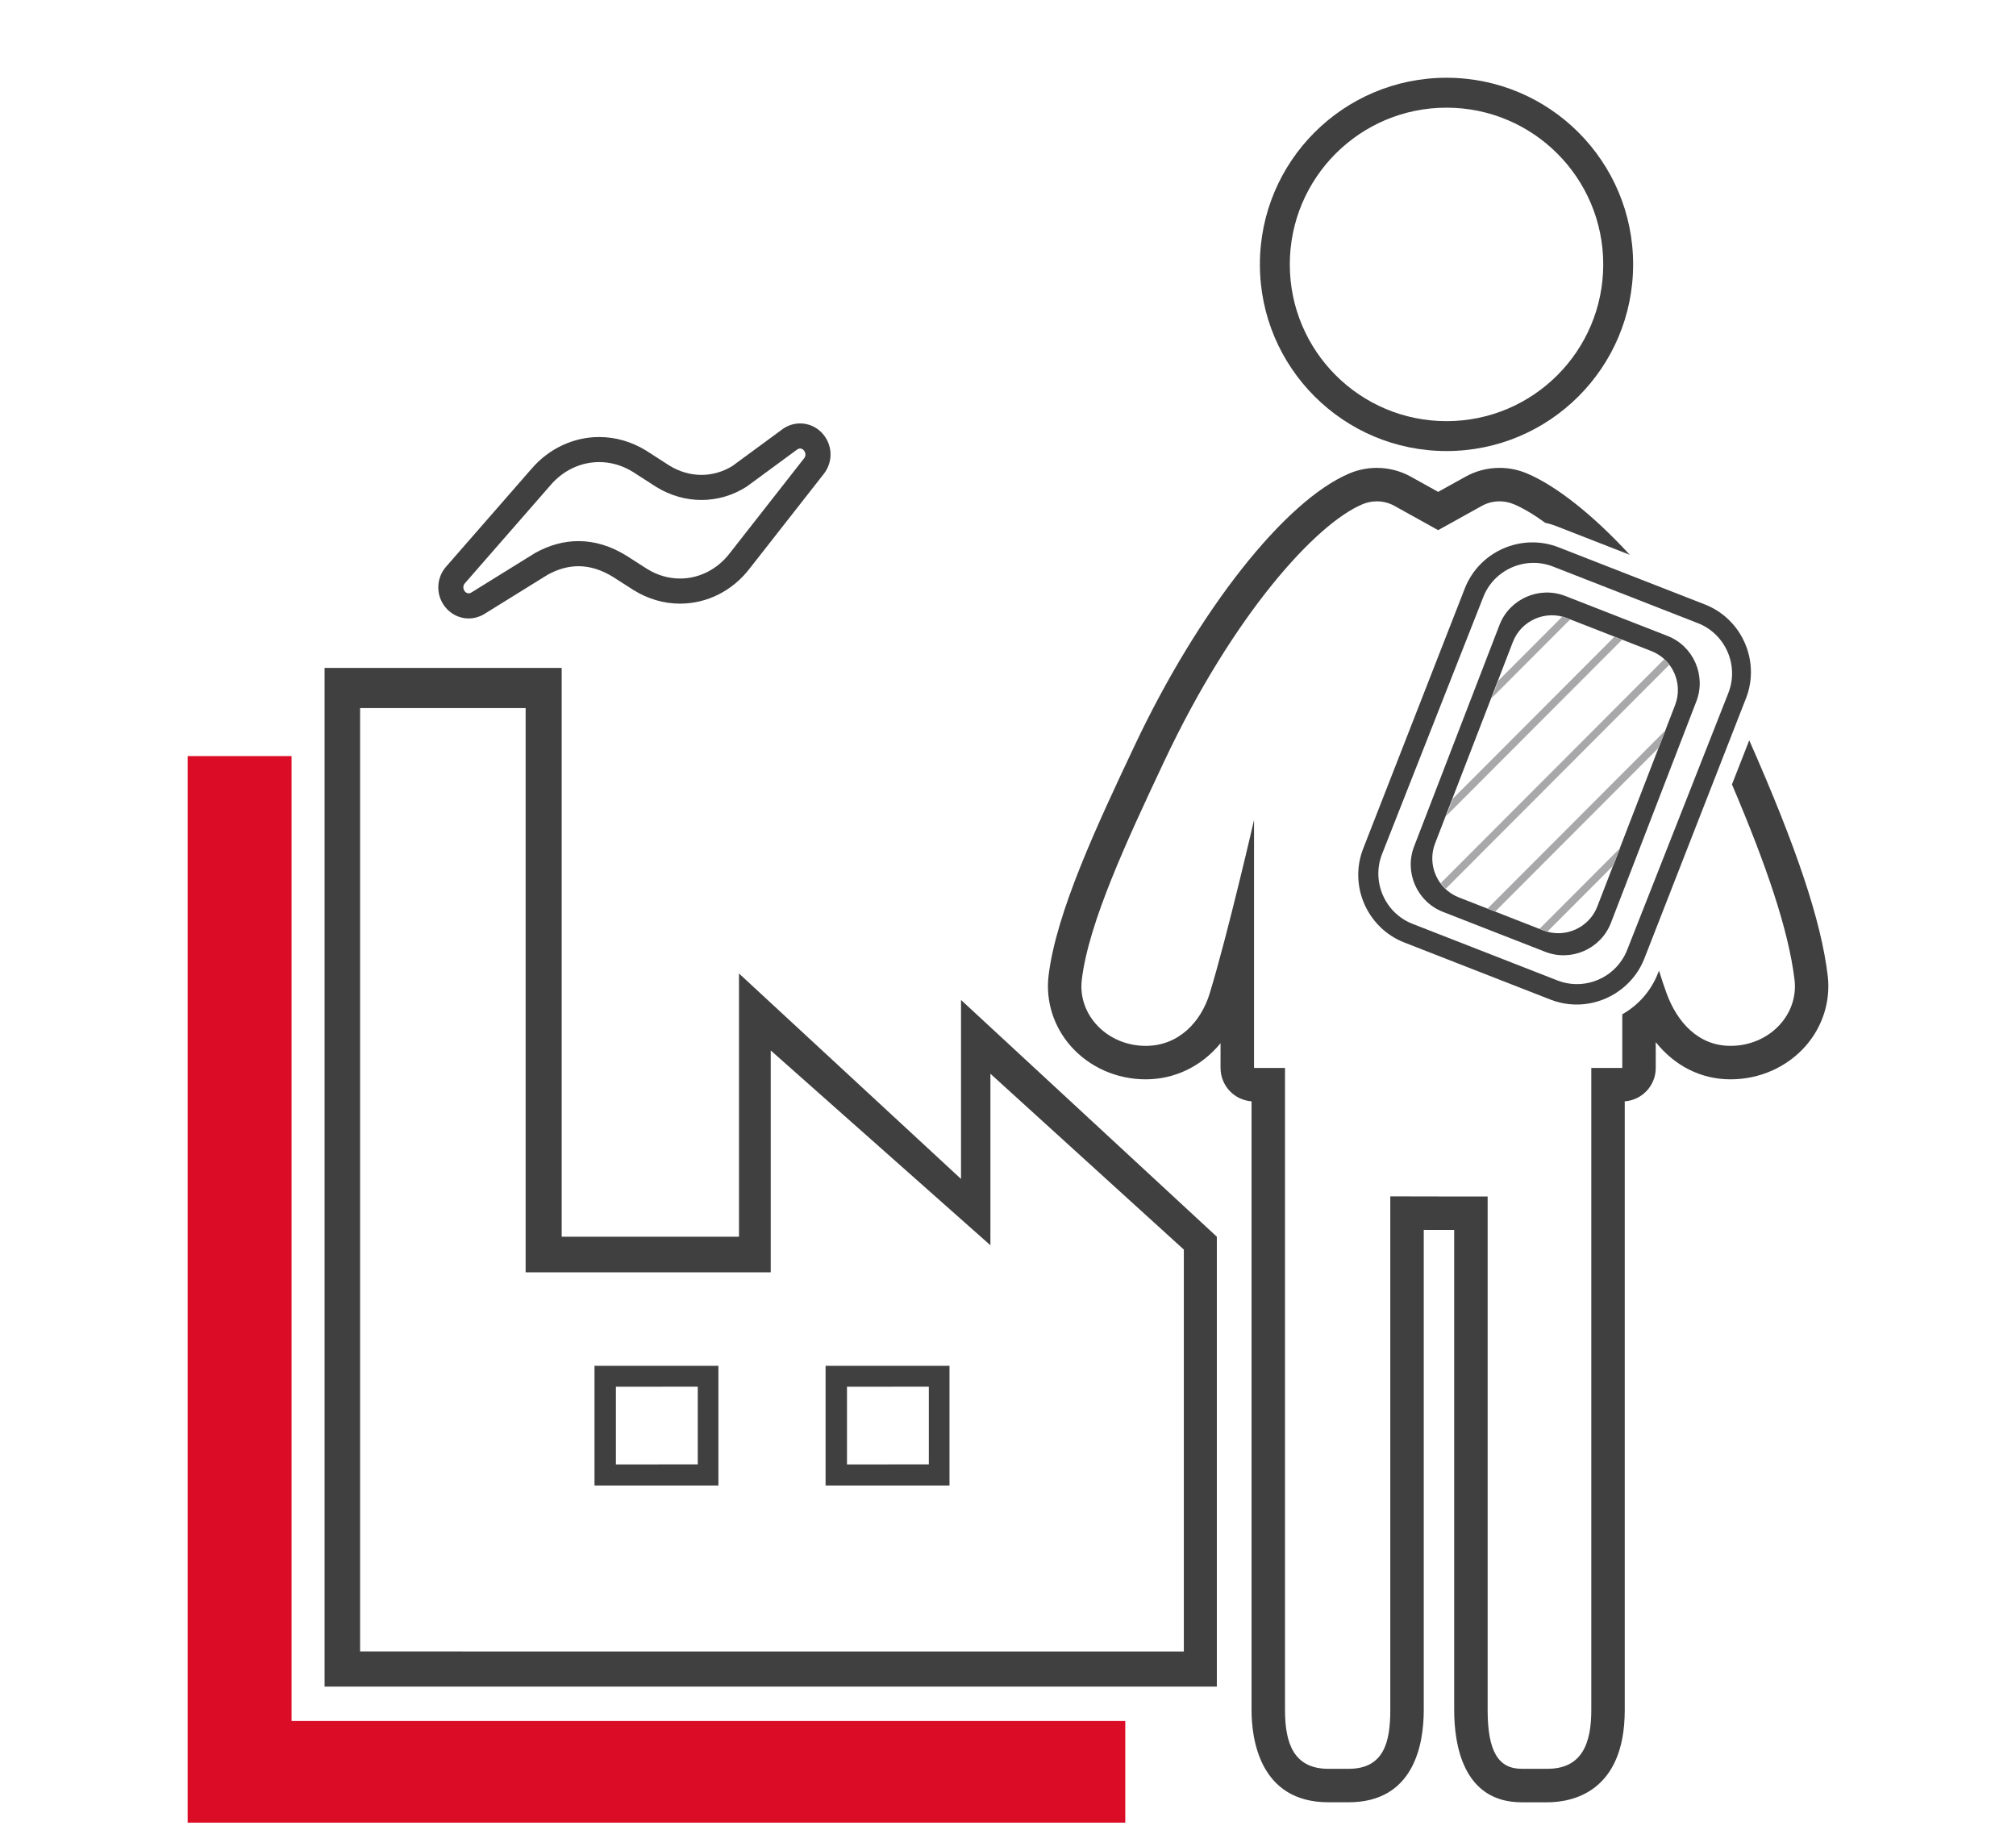
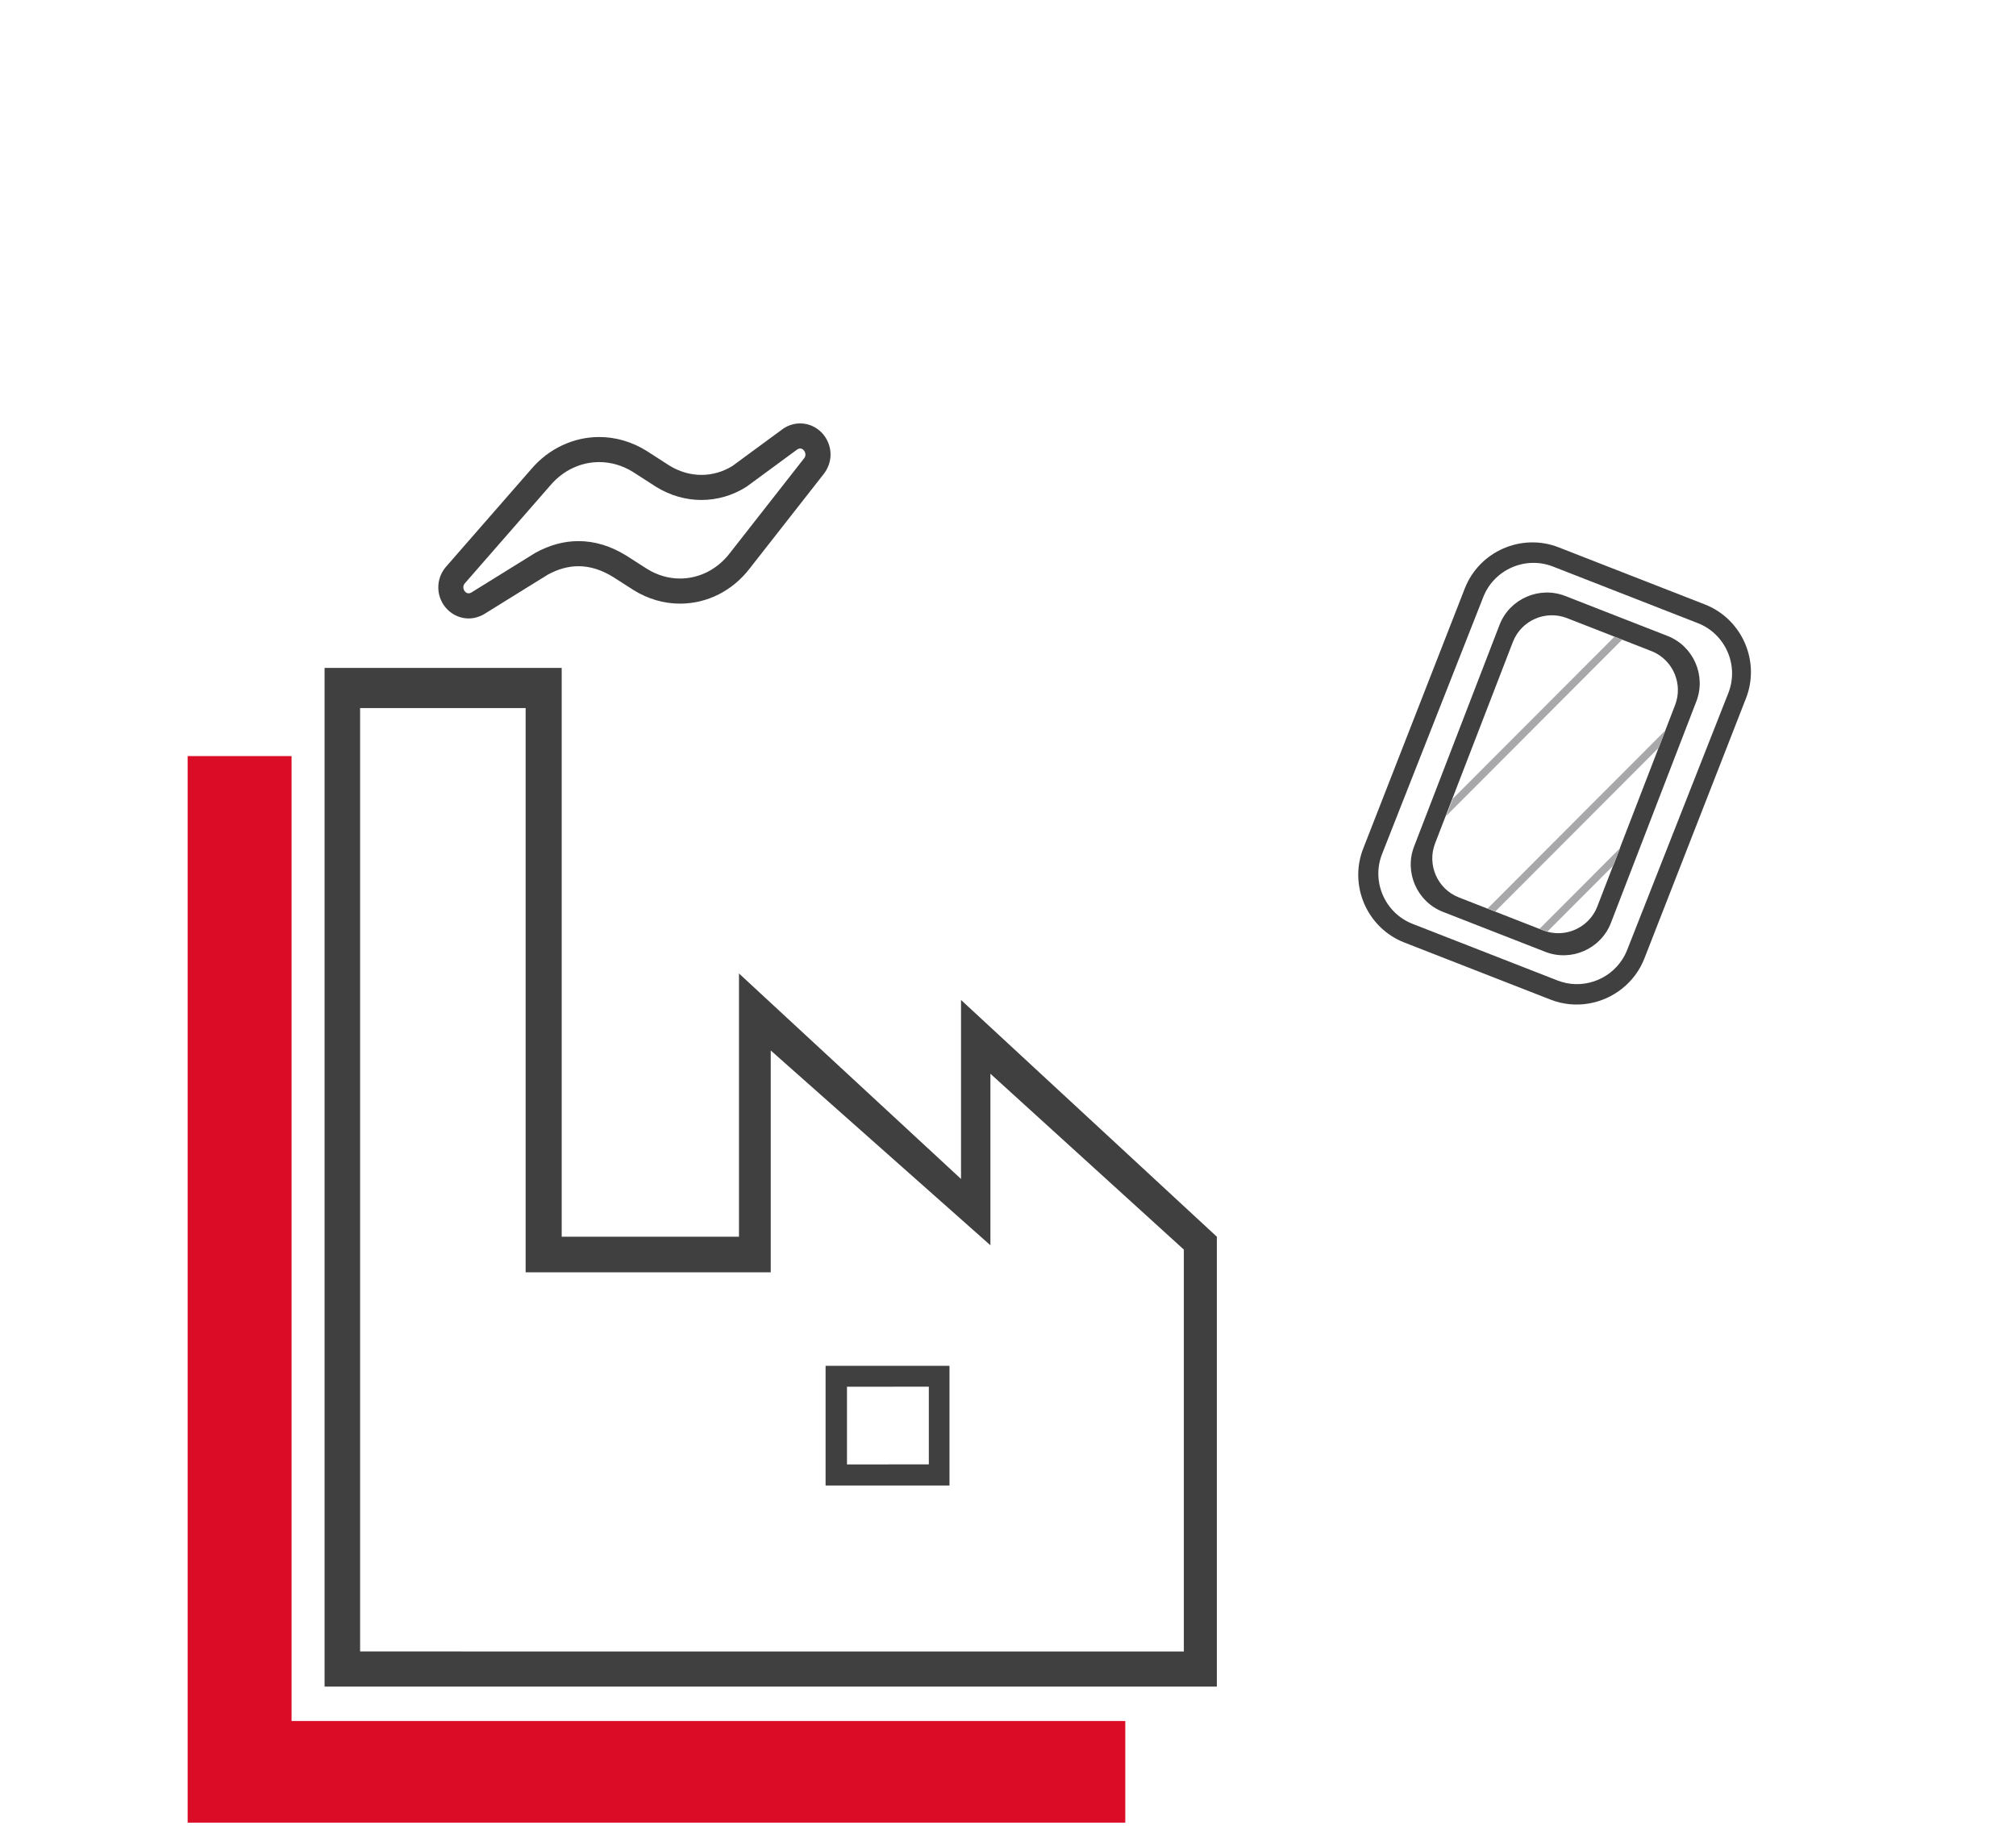
<svg xmlns="http://www.w3.org/2000/svg" version="1.1" x="0px" y="0px" viewBox="0 0 130 118" style="enable-background:new 0 0 130 118;" xml:space="preserve">
  <style type="text/css">
	.st0{fill:#E31230;}
	.st1{fill:#F9F9F9;}
	.st2{fill:#E21231;}
	.st3{opacity:0.6;}
	.st4{fill:none;stroke:#F9F9F9;stroke-width:10;stroke-miterlimit:10;}
	.st5{fill:none;stroke:#F9F9F9;stroke-width:4;stroke-miterlimit:10;}
	.st6{fill:#404040;}
	.st7{fill:#DB0D25;}
	.st8{fill:#A8A7A9;}
	.st9{fill:none;}
	.st10{fill:#DB0D26;}
	.st11{fill:none;stroke:#666666;stroke-width:2;stroke-miterlimit:10;}
	.st12{fill:#ED7402;}
	.st13{fill:#23426B;}
	.st14{fill:#26A78F;}
	.st15{fill:#008ECE;}
	.st16{fill:#FFFFFF;}
	.st17{fill:#1C1C1C;}
	.st18{fill:#33A084;}
	.st19{fill:none;stroke:#333333;stroke-width:5;stroke-miterlimit:10;}
	.st20{clip-path:url(#clip_00000037667422843588462590000004786863866345810309_);fill:#F9F9F9;}
	.st21{fill:none;stroke:#E31230;stroke-width:4;stroke-miterlimit:10;}
	.st22{fill:#333333;}
	.st23{clip-path:url(#clip_00000077285402885054296140000011805966648980832905_);fill:#F9F9F9;}
	.st24{display:none;}
	.st25{fill:none;stroke:#FFFFFF;stroke-width:4;stroke-miterlimit:10;}
	
		.st26{clip-path:url(#SVGID_00000005252047848383872570000003493765177233525907_);fill:url(#gradient_bottom_00000013889931429997844060000015852273013173616033_);}
	
		.st27{clip-path:url(#SVGID_00000005252047848383872570000003493765177233525907_);fill:url(#gradient_top_00000157305384008477253770000009098373797603553410_);}
	.st28{fill:#454648;}
	.st29{opacity:0.75;fill:#A8A7A9;}
	.st30{fill:#153A61;}
	.st31{display:none;opacity:0.5;}
	.st32{display:inline;}
	.st33{fill:none;stroke:#FF1A1A;stroke-width:2;stroke-miterlimit:10;}
	.st34{fill:none;stroke:#FF1A1A;stroke-width:2;stroke-miterlimit:10;stroke-dasharray:14.099,18.798;}
	.st35{fill:none;stroke:#FF1A1A;stroke-width:2;stroke-miterlimit:10;stroke-dasharray:9.399,18.798,14.099,18.798;}
	.st36{fill:none;stroke:#FF1A1A;stroke-width:2;stroke-miterlimit:10;stroke-dasharray:13.937,18.583;}
	.st37{fill:none;stroke:#FF1A1A;stroke-width:2;stroke-miterlimit:10;stroke-dasharray:9.291,18.583,13.937,18.583;}
	.st38{display:none;opacity:0.3;}
	
		.st39{display:inline;fill:none;stroke:#1F14F4;stroke-width:2;stroke-miterlimit:10;stroke-dasharray:8.467,16.934,12.701,16.934;}
</style>
  <g id="library">
</g>
  <g id="Laag_3">
    <g>
      <path class="st9" d="M93.277,27.153c5.581,0,10.106-4.524,10.106-10.105c0-5.581-4.524-10.106-10.106-10.106    c-5.581,0-10.105,4.524-10.105,10.106C83.172,22.629,87.696,27.153,93.277,27.153z" />
      <path class="st9" d="M30.222,38.256c0.05,0,0.102-0.013,0.154-0.042l4.135-2.563c0.917-0.509,1.855-0.763,2.792-0.763    c1.043,0,2.086,0.315,3.098,0.945l1.327,0.849c0.671,0.417,1.402,0.619,2.123,0.619c1.213,0,2.397-0.57,3.218-1.646l4.787-6.111    c0.202-0.264-0.002-0.627-0.264-0.627c-0.055,0-0.113,0.016-0.169,0.052l-3.282,2.412c-0.897,0.57-1.9,0.855-2.909,0.855    c-1.003,0-2.012-0.282-2.925-0.847l-1.501-0.966c-0.684-0.423-1.431-0.629-2.168-0.629c-1.163,0-2.303,0.512-3.138,1.488    l-5.528,6.332C29.752,37.87,29.951,38.256,30.222,38.256z" />
      <path class="st9" d="M106.978,62.581c0.163,0.524,0.329,1.023,0.495,1.476c0.671,1.823,2.02,3.375,4.121,3.375    c2.48,0,4.398-1.991,4.124-4.266c-0.386-3.209-1.823-7.405-4.034-12.589L106.978,62.581z" />
      <path class="st9" d="M100.114,65.729l-10.596-4.138c-2.689-1.05-4.029-4.109-2.979-6.798l7.015-17.894    c0.959-2.454,3.591-3.779,6.088-3.194c-0.763-0.552-1.451-0.955-2.027-1.197c-0.295-0.123-0.609-0.185-0.922-0.185    c-0.394,0-0.787,0.098-1.137,0.292l-2.819,1.565l0.012,0.007h-0.024l0.012-0.007l-2.819-1.565    c-0.349-0.194-0.742-0.292-1.136-0.292c-0.313,0-0.627,0.061-0.921,0.185c-3.035,1.273-8.352,7.165-12.77,16.537    c-2.435,5.166-4.891,10.442-5.333,14.12c-0.274,2.276,1.644,4.266,4.124,4.266c2.101,0,3.552-1.518,4.121-3.375    c1.163-3.797,2.861-11.191,2.861-11.191v15.99h1.998v41.401c0,2.091,0.533,3.786,2.797,3.786h1.303    c2.265,0,2.689-1.701,2.689-3.792V77.136l3.08,0.006h0.011h3.186v33.115c0,2.662,0.69,3.786,2.197,3.786h1.659    c2.265,0,2.828-1.695,2.828-3.786V68.856h1.999v-3.459C103.283,66.149,101.639,66.325,100.114,65.729z" />
      <polygon class="st10" points="18.801,110.96 18.801,48.748 12.1,48.748 12.1,117.514 72.563,117.514 72.563,110.96   " />
-       <path class="st6" d="M117.859,62.907c-0.425-3.533-1.991-8.228-5.06-15.176l-1.115,2.845c2.211,5.184,3.648,9.38,4.034,12.589    c0.274,2.276-1.643,4.266-4.124,4.266c-2.101,0-3.45-1.552-4.121-3.375c-0.166-0.452-0.332-0.952-0.495-1.476l-0.066,0.169    c-0.454,1.163-1.286,2.073-2.3,2.647v3.459h-1.999v41.401c0,2.091-0.563,3.786-2.828,3.786h-1.659    c-1.507,0-2.197-1.124-2.197-3.786V77.142h-3.186h-0.011l-3.08-0.006v33.115c0,2.091-0.424,3.792-2.689,3.792H85.66    c-2.265,0-2.797-1.695-2.797-3.786V68.856h-1.998v-15.99c0,0-1.699,7.395-2.861,11.191c-0.569,1.857-2.02,3.375-4.121,3.375    c-2.48,0-4.397-1.991-4.124-4.266c0.442-3.678,2.898-8.953,5.333-14.12c4.418-9.371,9.735-15.264,12.77-16.537    c0.295-0.123,0.608-0.185,0.921-0.185c0.394,0,0.787,0.098,1.136,0.292l2.819,1.565l2.819-1.565    c0.35-0.194,0.742-0.292,1.137-0.292c0.313,0,0.627,0.061,0.922,0.185c0.576,0.242,1.264,0.645,2.027,1.197    c0.238,0.056,0.476,0.123,0.71,0.214l4.741,1.851c-2.341-2.548-4.744-4.455-6.643-5.252c-0.558-0.234-1.149-0.353-1.756-0.353    c-0.765,0-1.521,0.195-2.184,0.563l-1.772,0.984l-1.772-0.984c-0.663-0.368-1.418-0.563-2.184-0.563    c-0.607,0-1.197,0.119-1.756,0.353c-4.165,1.747-9.746,8.822-13.887,17.606c-2.358,5.001-5.029,10.669-5.524,14.782    c-0.197,1.637,0.329,3.297,1.443,4.553c1.2,1.353,2.958,2.129,4.822,2.129c1.906,0,3.624-0.863,4.825-2.328v1.595    c0,1.138,0.881,2.07,1.999,2.151v39.25c0,1.787,0.483,5.943,4.955,5.943h1.303c4.217,0,4.847-3.727,4.847-5.949V79.298    l0.918,0.002h1.044v30.958c0,2.219,0.566,5.943,4.354,5.943h1.659c1.499,0,4.985-0.579,4.985-5.943v-39.25    c1.117-0.081,1.999-1.013,1.999-2.151V67.19c1.225,1.534,2.916,2.399,4.825,2.399c1.865,0,3.623-0.776,4.823-2.129    C117.531,66.204,118.057,64.544,117.859,62.907z" />
      <polygon class="st6" points="92.75,34.187 92.738,34.181 92.726,34.187   " />
-       <path class="st6" d="M93.277,29.081c6.646,0,12.034-5.388,12.034-12.034S99.924,5.013,93.277,5.013    c-6.646,0-12.034,5.388-12.034,12.034S86.631,29.081,93.277,29.081z M93.277,6.942c5.581,0,10.106,4.524,10.106,10.106    c0,5.581-4.524,10.105-10.106,10.105c-5.581,0-10.105-4.524-10.105-10.105C83.172,11.466,87.696,6.942,93.277,6.942z" />
      <path class="st6" d="M61.971,68.661v7.351l-2.129-1.97L47.653,62.764v4.19v12.781h-2.129H36.22V43.064H20.93v2.22v3.465v59.992    h51.632h3.776h2.129V79.736L61.971,64.472V68.661z M63.865,69.228l12.474,11.338v1.39v24.521h-3.776H23.221V48.748v-3.095h10.674    v36.38h13.575h2.23v-6.04v-7.146v-1.12l10.143,8.994l4.023,3.567v-9.875V69.228z" />
-       <path class="st6" d="M38.336,95.776h7.99v-7.715h-7.99V95.776z M39.716,89.41l5.278-0.005v5.009l-5.278,0.005V89.41z" />
      <path class="st6" d="M53.237,95.776h7.99v-7.715h-7.99V95.776z M54.617,89.41l5.278-0.005v5.009l-5.278,0.005V89.41z" />
      <path class="st6" d="M30.222,39.874c0.325,0,0.65-0.085,0.94-0.246l0.034-0.019l0.033-0.02l4.1-2.541    c0.659-0.36,1.323-0.543,1.975-0.542c0.741,0,1.496,0.236,2.243,0.701l1.309,0.838c0.925,0.576,1.955,0.874,2.995,0.874    c1.756,0,3.398-0.832,4.505-2.283l4.775-6.094c0.481-0.629,0.558-1.441,0.216-2.134c-0.338-0.684-1.01-1.108-1.753-1.108h0    c-0.365,0-0.723,0.105-1.037,0.304l-0.046,0.029l-0.044,0.032l-3.235,2.377c-0.61,0.377-1.3,0.576-1.998,0.576    c-0.717,0-1.434-0.209-2.075-0.605l-1.476-0.951c-0.946-0.585-1.99-0.886-3.044-0.886c-1.659,0-3.252,0.749-4.368,2.054    l-5.517,6.319c-0.519,0.607-0.635,1.452-0.306,2.166C28.771,39.419,29.467,39.874,30.222,39.874z M29.972,37.613l5.528-6.332    c0.835-0.976,1.975-1.488,3.138-1.488c0.738,0,1.484,0.206,2.168,0.629l1.501,0.966c0.913,0.565,1.922,0.847,2.925,0.847    c1.008,0,2.012-0.285,2.909-0.855l3.282-2.412c0.057-0.036,0.114-0.052,0.169-0.052c0.262,0,0.466,0.363,0.264,0.627l-4.787,6.111    c-0.821,1.076-2.006,1.646-3.218,1.646c-0.721,0-1.452-0.202-2.123-0.619l-1.327-0.849c-1.012-0.63-2.055-0.945-3.098-0.945    c-0.937,0-1.875,0.254-2.792,0.763l-4.135,2.563c-0.052,0.029-0.105,0.042-0.154,0.042C29.951,38.256,29.752,37.87,29.972,37.613z    " />
      <path class="st6" d="M100.506,35.288c-2.393-0.935-5.115,0.259-6.05,2.652l-6.553,16.777c-0.934,2.393,0.259,5.115,2.652,6.05    l9.431,3.683c1.609,0.628,3.364,0.292,4.627-0.721c0.616-0.494,1.117-1.146,1.423-1.931l0.409-1.047l4.573-11.708l1.092-2.797    l0.479-1.225c0.935-2.393-0.259-5.115-2.652-6.05l-3.155-1.232l-4.477-1.748L100.506,35.288z M108.261,39.699l1.224,0.478    c1.777,0.694,2.664,2.716,1.97,4.494l-0.058,0.149l-1.066,2.706l-4.413,11.204l-0.991,2.516c-0.085,0.218-0.192,0.423-0.314,0.613    c-0.874,1.358-2.621,1.965-4.18,1.356l-9.345-3.65c-1.777-0.694-2.664-2.717-1.97-4.494l6.529-16.574    c0.694-1.778,2.717-2.664,4.494-1.97l4.189,1.636L108.261,39.699z" />
      <path class="st6" d="M96.699,40.281l-5.507,14.279c-0.654,1.674,0.181,3.578,1.855,4.232l6.596,2.576    c1.674,0.654,3.578-0.181,4.232-1.855l0.738-1.913l0.647-1.677l4.038-10.47l0.085-0.22c0.654-1.674-0.181-3.578-1.855-4.232    l-1.372-0.536l-5.224-2.04C99.257,37.773,97.352,38.607,96.699,40.281z M101.047,39.853l5.438,2.124    c1.036,0.405,1.682,1.39,1.711,2.441c0.01,0.349-0.048,0.704-0.182,1.048l-0.631,1.634l0.006-0.005l-0.432,1.12l-0.007,0.006    l-2.151,5.569l-0.187,0.485l-0.167,0.434l0.014-0.014l-0.432,1.12l-0.015,0.015l-1.014,2.625    c-0.404,1.033-1.385,1.678-2.431,1.711c-0.352,0.011-0.711-0.046-1.057-0.182l-5.438-2.124c-1.38-0.539-2.068-2.109-1.529-3.489    l5.017-12.989C98.097,40.002,99.667,39.314,101.047,39.853z" />
-       <path class="st8" d="M101.062,39.86c-0.108-0.042-0.219-0.064-0.329-0.092l-4.119,4.126l-0.432,1.12l5.071-5.08L101.062,39.86z" />
      <polygon class="st8" points="104.108,41.051 93.683,51.494 93.251,52.614 104.602,41.244   " />
-       <path class="st8" d="M107.314,42.505L92.911,56.932c0.095,0.131,0.2,0.256,0.318,0.369l14.411-14.436    C107.542,42.736,107.435,42.615,107.314,42.505z" />
      <polygon class="st8" points="95.927,58.575 96.421,58.768 106.951,48.22 106.957,48.214 107.389,47.094 107.384,47.099   " />
      <path class="st8" d="M99.276,59.885l0.25,0.098c0.087,0.034,0.176,0.049,0.264,0.074l4.221-4.228l0.015-0.015l0.432-1.12    l-0.014,0.014L99.276,59.885z" />
    </g>
  </g>
  <g id="Base">
    <g id="Paginamarge_00000158014778345690398500000011853936585249842578_" class="st31">
      <g class="st32">
		</g>
    </g>
    <g id="_x34__kolommen_00000031190049878114538800000004579424089599444627_" class="st38">
	</g>
  </g>
</svg>